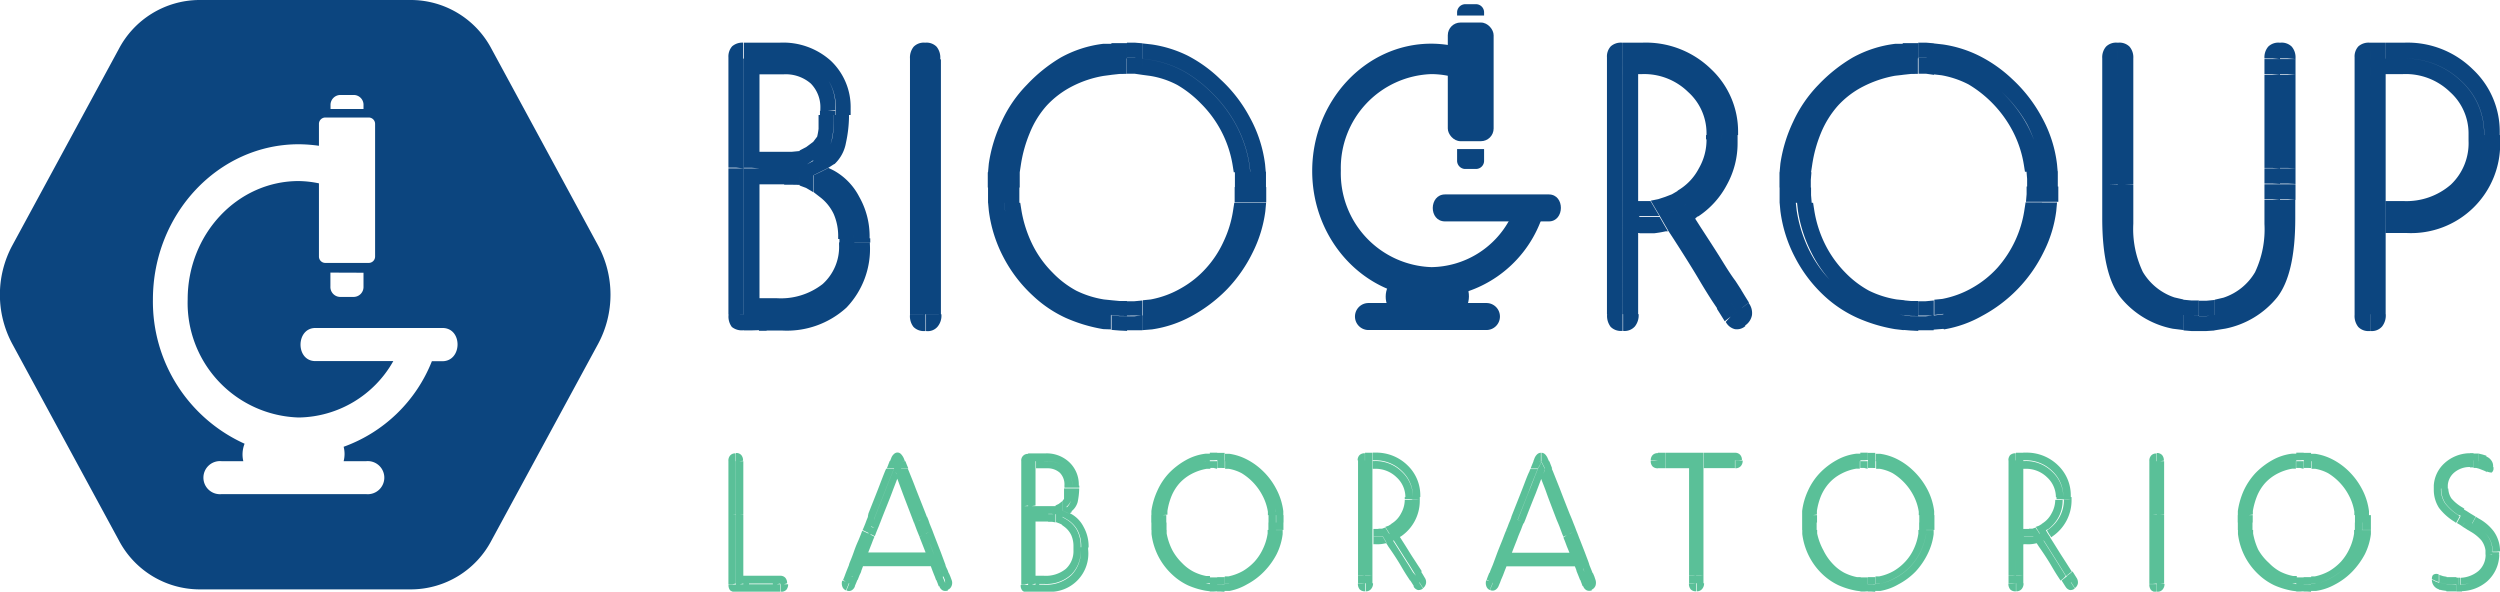
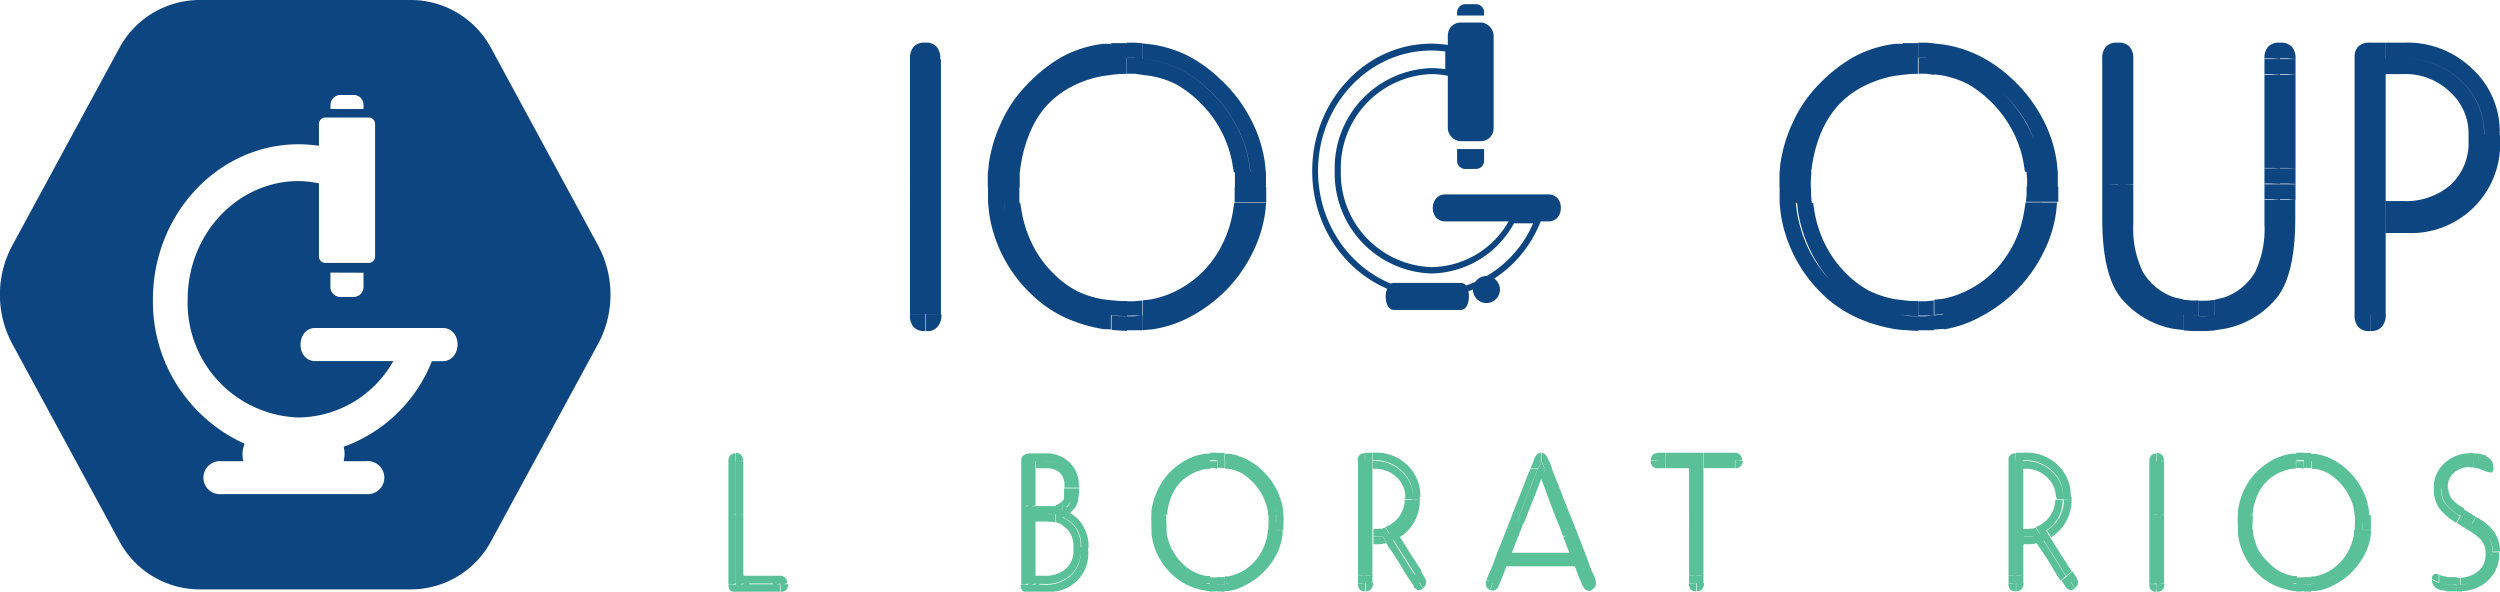
<svg xmlns="http://www.w3.org/2000/svg" id="Layer_1" data-name="Layer 1" viewBox="0 0 196.35 46.47">
  <defs>
    <style>.cls-1{fill:#0c457f;}.cls-2{fill:#5ac098;}</style>
  </defs>
  <title>biogroup-logo</title>
  <path class="cls-1" d="M47.77,20.07,39.4,4.63A7.17,7.17,0,0,0,33.13.78H16.39a7.19,7.19,0,0,0-6.27,3.85L1.75,20.07a8.16,8.16,0,0,0,0,7.71l8.37,15.43a7.18,7.18,0,0,0,6.27,3.86H33.13a7.16,7.16,0,0,0,6.27-3.86l8.37-15.43A8.16,8.16,0,0,0,47.77,20.07ZM27.49,8.24H28.6a.77.77,0,0,1,.74.81v.29H26.75V9.06A.78.78,0,0,1,27.49,8.24Zm8,20.91h-.78a11.73,11.73,0,0,1-6.93,6.72,2.28,2.28,0,0,1,0,1.13h1.78a1.3,1.3,0,1,1,0,2.59H18.18a1.3,1.3,0,1,1,0-2.59h1.72a2.28,2.28,0,0,1,.1-1.37A12.24,12.24,0,0,1,12.8,24.31c0-6.73,5.14-12.2,11.45-12.2a12,12,0,0,1,1.59.12V10.52a.5.5,0,0,1,.49-.51h3.44a.5.5,0,0,1,.48.51v10.4a.5.5,0,0,1-.48.51H26.33a.5.5,0,0,1-.49-.51V15.18h0A8.35,8.35,0,0,0,24.25,15c-4.81,0-8.72,4.16-8.72,9.29a9,9,0,0,0,8.72,9.28,8.66,8.66,0,0,0,7.43-4.43H25.56c-1.57,0-1.54-2.6,0-2.6h10C37.14,26.56,37.1,29.15,35.53,29.15ZM29.34,22.2v1.09a.78.78,0,0,1-.75.81H27.48a.78.78,0,0,1-.74-.82V22.19Z" transform="translate(-0.79 -0.78)" />
-   <path class="cls-1" d="M58.62,5.38H58v-.1a1.21,1.21,0,0,1,.29-.86,1.22,1.22,0,0,1,.87-.29h0V5.38Zm0,1.26H58V5.38h1.21V6.64Zm0,6.06H58V6.64h1.21V12.7Zm0,1.25H58V12.7h1.21V14Zm0,1.26H58V14h1.21v1.26Zm0,9H58v-9h1.21v9Zm0,1.26H58V24.2h1.21v1.26Zm.56,1.25a1.25,1.25,0,0,1-.91-.26,1.35,1.35,0,0,1-.26-.94v-.05h1.21v1.25Zm.65-21.33h-.61V4.13h1.22V5.38Zm0,1.26h-.61V5.38h1.22V6.64Zm0,6.06h-.61V6.64h1.22V12.7Zm0,1.25h-.61V12.7h1.22V14Zm0,1.26h-.61V14h1.22v1.26Zm0,9h-.61v-9h1.22v9Zm0,1.26h-.61V24.2h1.22v1.26Zm0,1.25h-.61V25.46h1.22v1.25ZM67,9.48h-.58V9.34a3.81,3.81,0,0,0-1.1-2.91,4.85,4.85,0,0,0-3.44-1H60.44V4.13h1.61a5.59,5.59,0,0,1,4,1.43,5,5,0,0,1,1.55,3.69v.23Zm-1.18,0h-.6V9.34a2.65,2.65,0,0,0-.75-2,3,3,0,0,0-2.17-.72H60.44V5.38h1.41a4.85,4.85,0,0,1,3.44,1,3.81,3.81,0,0,1,1.1,2.91v.14ZM61,14h-.6V12.7h2V14H61Zm0,1.26h-.6V14h2v1.26H61Zm0,11.5h-.6V25.46h1.37a6.2,6.2,0,0,0,4.55-1.54A5.35,5.35,0,0,0,67.89,20v-.16h1.22v.1a6.66,6.66,0,0,1-1.84,5,6.93,6.93,0,0,1-5.06,1.8H61Zm0-1.25h-.6V24.2h1.37a5.33,5.33,0,0,0,3.63-1.11A3.92,3.92,0,0,0,66.69,20v-.18h1.2V20a5.35,5.35,0,0,1-1.53,3.93,6.2,6.2,0,0,1-4.55,1.54H61Zm2-11.51h-.6V12.7l.6,0,.61-.06V14Zm0,1.29-.62,0V14h1.21V15.3Zm1.17-1.6-.58.31V12.6l.52-.27.55-.41v1.45Zm0,.61-.58-.3.58-.31.49-.27.55.25.62.3-.62.31-.55.27Zm-.07,1.24-.51-.19V14l.58.3.49.25v1.32Zm2.15-1.84-.42.27-.59-.28-.58-.27.77-.48a2.34,2.34,0,0,0,.72-1.28,7,7,0,0,0,.14-1.44V9.81h1.18V10a10.18,10.18,0,0,1-.24,2A3,3,0,0,1,66.35,13.65Zm-.82-.76-.77.48V11.92l.31-.41a5.42,5.42,0,0,0,.11-.61c0-.06,0-.26,0-.6V9.81h1.2v.38a6.84,6.84,0,0,1-.14,1.42A2.34,2.34,0,0,1,65.53,12.89Zm3,6.61h-.61v-.18a5.29,5.29,0,0,0-.61-2.6,4.6,4.6,0,0,0-1.79-1.79l-.73-.43.58-.28.59-.3.41.2a4.94,4.94,0,0,1,2,2.06,6.28,6.28,0,0,1,.82,3.15v.17Zm-1.2,0h-.61v-.13a4.36,4.36,0,0,0-.35-1.83,3.61,3.61,0,0,0-1.09-1.34l-.49-.38V14.5l.73.43a4.6,4.6,0,0,1,1.79,1.79,5.3,5.3,0,0,1,.61,2.61v.17ZM65.79,9.64h-.6V9.48h1.2v.16Zm0,.17h-.6V9.64h1.2v.17ZM67,9.64h-.58V9.48h1.18v.16Zm0,.17h-.58V9.64h1.18v.17Zm.33,9.85h-.61V19.5h1.2v.16Zm0,.17h-.61v-.17h1.2v.17Zm1.2-.17h-.61V19.5h1.22v.16Zm0,.17h-.61v-.17h1.22v.17Z" transform="translate(-0.79 -0.78)" />
  <path class="cls-1" d="M72.87,5.44h-.61V5.38a1.35,1.35,0,0,1,.29-.93,1.11,1.11,0,0,1,.87-.32h.06V5.44Zm0,1.25h-.61V5.44h1.22V6.69Zm0,7.51h-.61V6.69h1.22V14.2Zm0,1.25h-.61V14.2h1.22v1.25Zm0,1.25h-.61V15.45h1.22V16.7Zm0,7.51h-.61V16.7h1.22v7.51Zm0,1.25h-.61V24.21h1.22v1.25Zm.55,1.32a1.13,1.13,0,0,1-.88-.32,1.35,1.35,0,0,1-.28-.95v-.05h1.22v1.32Zm.66-21.34h-.6V4.13h0a1.11,1.11,0,0,1,.87.32,1.35,1.35,0,0,1,.29.93v.06Zm0,1.25h-.6V5.44h1.21V6.69Zm0,7.51h-.6V6.69h1.21V14.2Zm0,1.25h-.6V14.2h1.21v1.25Zm0,1.25h-.6V15.45h1.21V16.7Zm0,7.51h-.6V16.7h1.21v7.51Zm0,1.25h-.6V24.21h1.21v1.25Zm-.56,1.32h0V25.46h1.21v.05a1.34,1.34,0,0,1-.29.91A1,1,0,0,1,73.52,26.78Z" transform="translate(-0.79 -0.78)" />
  <path class="cls-1" d="M79,15.51h-.63l0-.6,0-.6h1.2l0,.6v.6Zm0,1.2h-.61l0-.6,0-.6h1.22v.6l0,.6Zm0-2.4h-.61l.06-.67a11.48,11.48,0,0,1,1-3.29,10.12,10.12,0,0,1,2-2.92A12.12,12.12,0,0,1,84.1,5.3a9.12,9.12,0,0,1,3.34-1.08l.64,0V5.41l-.62.06a8.14,8.14,0,0,0-2.87.93,9.3,9.3,0,0,0-2.34,1.81,8.86,8.86,0,0,0-1.68,2.53,11.85,11.85,0,0,0-.88,2.93l-.07.64Zm8.44,12.32a12.19,12.19,0,0,1-2.94-.88A9.58,9.58,0,0,1,81.91,24a11,11,0,0,1-2.3-3,10.75,10.75,0,0,1-1.16-3.69l-.06-.66h1.26l.07.62a11.13,11.13,0,0,0,1,3.17,9.94,9.94,0,0,0,1.95,2.63,7.55,7.55,0,0,0,2.08,1.45,11.25,11.25,0,0,0,2.59.85l.7.11v1.17ZM80.23,15.51h-.67v-.6l0-.6h1.32l0,.6,0,.6Zm0,1.2h-.67l0-.6v-.6h1.29l0,.6,0,.6Zm0-2.4h-.64l.07-.64a11.85,11.85,0,0,1,.88-2.93,8.86,8.86,0,0,1,1.68-2.53A9.3,9.3,0,0,1,84.59,6.4a8.14,8.14,0,0,1,2.87-.93l.62-.06V6.66l-.61.08A8.49,8.49,0,0,0,85,7.56a7.22,7.22,0,0,0-2,1.51,7.34,7.34,0,0,0-1.33,2.15,10.59,10.59,0,0,0-.7,2.5l-.09.59Zm7.12,11.12a11.25,11.25,0,0,1-2.59-.85,7.55,7.55,0,0,1-2.08-1.45,9.94,9.94,0,0,1-1.95-2.63,11.13,11.13,0,0,1-1-3.17l-.07-.62h1.26l.09.57a9.73,9.73,0,0,0,.84,2.65,8.31,8.31,0,0,0,1.6,2.25,7.58,7.58,0,0,0,1.87,1.43,7.66,7.66,0,0,0,2.18.69l.59.06v1.18ZM88.7,5.34l-.62.07V4.17l.61,0h.61v1.2Zm0,1.25-.64.07V5.41l.62-.07h.6V6.58Zm0,19-.62-.08V24.36l.64.06.58,0v1.18Zm0,1.15-.61-.05V25.53l.62.08h.6v1.16Zm1.2-21.42H89.3V4.13h.61l.61.05v1.2Zm0,1.25H89.3V5.33h.59l.63,0V6.66Zm0,19H89.3V24.44l.58,0,.64-.06v1.18Zm0,1.15-.61,0V25.62h.59l.63-.07v1.17ZM99.6,14.31H99l-.08-.62a9.71,9.71,0,0,0-1.07-3.15,10.57,10.57,0,0,0-2-2.59,10.35,10.35,0,0,0-2-1.53,8.2,8.2,0,0,0-2.63-.93l-.69-.1V4.19l.71.08a9.46,9.46,0,0,1,2.85.89A10.78,10.78,0,0,1,96.63,7a11.21,11.21,0,0,1,2.32,3,10.27,10.27,0,0,1,1.2,3.69l.06.68Zm-1.26,0h-.65l-.09-.57A8.85,8.85,0,0,0,95.1,8.9a8.63,8.63,0,0,0-1.85-1.45,6.92,6.92,0,0,0-2.13-.71l-.6-.08V5.39l.69.1a8.2,8.2,0,0,1,2.63.93,10.35,10.35,0,0,1,2,1.53,10.57,10.57,0,0,1,2,2.59,9.71,9.71,0,0,1,1.07,3.15l.08.62ZM91.27,26.65l-.75.06V25.56l.71-.09a8.9,8.9,0,0,0,2.65-1A9.55,9.55,0,0,0,98,20.23a10.2,10.2,0,0,0,.92-2.9l.08-.62h1.23l-.06.66a10.17,10.17,0,0,1-1,3.25,11.39,11.39,0,0,1-2,2.87,11.76,11.76,0,0,1-2.82,2.13A9.17,9.17,0,0,1,91.27,26.65Zm0-1.18-.71.09v-1.2l.6-.06a7.47,7.47,0,0,0,2.42-.9,7.7,7.7,0,0,0,1.93-1.55,8.13,8.13,0,0,0,1.38-2.1,8.77,8.77,0,0,0,.75-2.46l.09-.58H99l-.08.62a10.2,10.2,0,0,1-.92,2.9,9.55,9.55,0,0,1-4.1,4.27A8.9,8.9,0,0,1,91.23,25.47Zm7.14-10h-.63v-.6l0-.6H99l0,.6v.6Zm0,1.2h-.65l0-.6v-.6H99v.6l0,.6Zm1.26,0H99l0-.6v-.6h1.24v.6l0,.6Zm0-1.2H99v-.6l0-.6h1.22l0,.6v.6Z" transform="translate(-0.79 -0.78)" />
-   <path class="cls-1" d="M127.62,5.38H127v-.1a1.17,1.17,0,0,1,.3-.86,1.19,1.19,0,0,1,.86-.29h.06V5.38Zm0,1.26H127V5.38h1.22V6.64Zm0,9.93H127V6.64h1.22v9.93Zm0,1.25H127V16.57h1.22v1.25Zm0,1.26H127V17.82h1.22v1.26Zm0,5.11H127V19.08h1.22v5.11Zm0,1.26H127V24.19h1.22v1.26Zm.55,1.32a1.13,1.13,0,0,1-.88-.32,1.42,1.42,0,0,1-.28-.95v-.05h1.22v1.32Zm.67-21.39h-.61V4.13h1.22V5.38Zm0,1.26h-.61V5.38h1.22V6.64Zm0,9.93h-.61V6.64h1.22v9.93Zm0,1.25h-.61V16.57h1.22v1.25Zm0,1.26h-.61V17.82h1.22v1.26Zm0,5.11h-.61V19.08h1.22v5.11Zm0,1.26h-.61V24.19h1.22v1.26Zm-.57,1.32h0V25.45h1.22v.05a1.4,1.4,0,0,1-.29.91A1.08,1.08,0,0,1,128.27,26.77Zm8.4-15.38h-.62v-.13a5.56,5.56,0,0,0-1.82-4.13,6.2,6.2,0,0,0-4.46-1.75h-.32V4.13h.35a7.34,7.34,0,0,1,5.38,2.08,6.73,6.73,0,0,1,2.12,4.93v.25Zm-1.23,0h-.62v-.12A4.35,4.35,0,0,0,133.37,8a4.93,4.93,0,0,0-3.6-1.4h-.32V5.38h.32a6.2,6.2,0,0,1,4.46,1.75,5.56,5.56,0,0,1,1.82,4.13v.13Zm-5.89,6.43h-.1V16.57H130l.24,0h.18l.36.61.34.57-.25,0-.57,0h-.77Zm0,1.26h-.1V17.82h.87l.57,0,.25,0,.32.56.33.57-.19,0a8.5,8.5,0,0,1-.88.15c-.31,0-.61,0-.92,0h-.25Zm2.17-1.52-.58.16-.34-.57-.36-.61.59-.12.55-.18a4.46,4.46,0,0,0,.27.46l.4.64Zm.65,1.12-.58.17-.33-.57-.32-.56.58-.16.53-.22.31.55.37.58Zm.39-1.57-.51.23-.4-.64a4.46,4.46,0,0,1-.27-.46l.52-.2.48-.28.34.54.33.52Zm3.4,7.53-.49.38-.41-.61c-.24-.37-.6-.94-1.06-1.72s-1.13-1.85-2-3.2l-.42-.64.58-.17.56-.21.41.62,1.8,2.82c.45.7.82,1.29,1.12,1.77l.36.59Zm-2.69-6.42-.54.25-.37-.58-.31-.55.51-.23.49-.29.34.56.37.56Zm0-1.57-.26.17-.33-.52-.34-.54.25-.16A4.29,4.29,0,0,0,134.22,14a4.46,4.46,0,0,0,.6-2.19v-.11h1.23v.13a5.5,5.5,0,0,1-.7,2.71A6.1,6.1,0,0,1,133.51,16.65Zm3.6,7.25-.49.37-.36-.59c-.3-.48-.67-1.07-1.12-1.77l-1.8-2.82-.41-.62.54-.25.49-.28.44.69c.73,1.12,1.3,2,1.73,2.7s.75,1.18,1,1.51l.46.71Zm-2.93-6.13-.22.17-.37-.56-.34-.56.26-.17a6.1,6.1,0,0,0,1.84-2.09,5.5,5.5,0,0,0,.7-2.71v-.13h1.25V12a6.74,6.74,0,0,1-.85,3.31A6.73,6.73,0,0,1,134.18,17.77Zm1.26-6.22h-.62v-.16h1.23v.16Zm0,.17h-.62v-.17h1.23v.17Zm.7,12.92.48-.37.31.5.31.51-.48.36-.47.37-.31-.5-.31-.49Zm.53-13.09h-.62v-.16h1.25v.16Zm0,.17h-.62v-.17h1.25v.17Zm.09,13.92.48-.36.31.5.36.56,0,.05a1,1,0,0,1-.83.24,1.12,1.12,0,0,1-.71-.57l0,0Zm.33-1.73.48-.38.31.51.31.5-.48.36-.47.38-.31-.51-.31-.5Zm.62,1,.48-.36,0,.05a1.31,1.31,0,0,1,.24.93,1.24,1.24,0,0,1-.49.78l-.06,0-.36-.56-.31-.5Z" transform="translate(-0.79 -0.78)" />
  <path class="cls-1" d="M141.17,15.51h-.62v-.6l0-.6h1.21l0,.6v.6Zm0,1.2h-.61l0-.6v-.6h1.22v.6l0,.6Zm0-2.4h-.61l.06-.67a11.48,11.48,0,0,1,1-3.29,10.35,10.35,0,0,1,2-2.92A12.29,12.29,0,0,1,146.3,5.3a9.17,9.17,0,0,1,3.35-1.08l.64,0V5.41l-.63.06a8.09,8.09,0,0,0-2.86.93,9.73,9.73,0,0,0-2.35,1.8,8.82,8.82,0,0,0-1.67,2.54,11.85,11.85,0,0,0-.88,2.93l-.07.64Zm8.45,12.32a12.19,12.19,0,0,1-2.94-.88,9.63,9.63,0,0,1-2.6-1.72,11,11,0,0,1-2.29-3,10.77,10.77,0,0,1-1.17-3.69l-.06-.66h1.27l.07.62a10.83,10.83,0,0,0,1,3.17,9.69,9.69,0,0,0,1.94,2.63A7.86,7.86,0,0,0,147,24.58a11.33,11.33,0,0,0,2.6.85l.7.11v1.17Zm-7.22-11.12h-.66v-.6l0-.6h1.32l-.05.6v.6Zm0,1.2h-.66l0-.6v-.6h1.29v.6l.05.6Zm0-2.4h-.63l.07-.64a11.85,11.85,0,0,1,.88-2.93,8.82,8.82,0,0,1,1.67-2.54,9.73,9.73,0,0,1,2.35-1.8,8.09,8.09,0,0,1,2.86-.93l.63-.06V6.66l-.61.07a9,9,0,0,0-2.47.83,7,7,0,0,0-2,1.51,7.58,7.58,0,0,0-1.34,2.15,10.56,10.56,0,0,0-.69,2.5l-.09.59Zm7.13,11.12a11.33,11.33,0,0,1-2.6-.85,7.86,7.86,0,0,1-2.08-1.45A9.69,9.69,0,0,1,143,20.5a10.83,10.83,0,0,1-1-3.17l-.07-.62h1.26l.09.57a9.22,9.22,0,0,0,.83,2.64,8.65,8.65,0,0,0,1.6,2.26,7.77,7.77,0,0,0,1.87,1.43,7.66,7.66,0,0,0,2.18.69l.6.06v1.18Zm1.32-20.09-.62.07V4.17l.61,0h.6v1.2Zm0,1.25-.64.07V5.41l.62-.07h.59V6.58Zm0,19-.62-.08V24.36l.64.06.57,0v1.18Zm0,1.15-.61-.05V25.53l.62.08h.59v1.16Zm1.2-21.42h-.6V4.13h.61l.61.05v1.2Zm0,1.25h-.58V5.33h.6l.62,0V6.66Zm0,19h-.6V24.44l.58,0,.64-.06v1.18Zm0,1.15-.61,0V25.62h.6l.62-.07v1.17Zm9.7-12.45h-.66l-.07-.62A10.2,10.2,0,0,0,160,10.54,10.38,10.38,0,0,0,158,8a10.67,10.67,0,0,0-2-1.53,8.29,8.29,0,0,0-2.63-.93l-.7-.1V4.19l.71.08a9.46,9.46,0,0,1,2.85.89A10.83,10.83,0,0,1,158.84,7a11.42,11.42,0,0,1,2.32,3,10.06,10.06,0,0,1,1.19,3.69l.06.68Zm-1.27,0h-.65l-.09-.57a8.69,8.69,0,0,0-.87-2.62,9.28,9.28,0,0,0-3.47-3.67,7.39,7.39,0,0,0-2.13-.72l-.61-.07V5.39l.7.1a8.29,8.29,0,0,1,2.63.93A10.67,10.67,0,0,1,158,8a10.38,10.38,0,0,1,2,2.59,10.2,10.2,0,0,1,1.07,3.15l.07.62Zm-7.06,12.34-.76.06V25.56l.71-.09a8.81,8.81,0,0,0,2.65-1,9.62,9.62,0,0,0,2.39-1.8,9.84,9.84,0,0,0,1.72-2.47,10.53,10.53,0,0,0,.92-2.9l.07-.62h1.23l-.06.66a9.92,9.92,0,0,1-1,3.25,11.29,11.29,0,0,1-4.83,5A9.12,9.12,0,0,1,153.48,26.65Zm0-1.18-.71.09v-1.2l.61-.06a7.56,7.56,0,0,0,2.42-.9,7.88,7.88,0,0,0,1.93-1.55,8.82,8.82,0,0,0,2.12-4.56l.09-.58h1.29l-.07.62a10.53,10.53,0,0,1-.92,2.9,9.84,9.84,0,0,1-1.72,2.47,9.62,9.62,0,0,1-2.39,1.8A8.81,8.81,0,0,1,153.43,25.47Zm7.14-10H160v-.6l-.05-.6h1.31v1.2Zm0,1.2h-.65l.05-.6v-.6h1.26v.6l0,.6Zm1.27,0h-.63l0-.6v-.6h1.25l0,.6,0,.6Zm0-1.2h-.63v-1.2h1.21l0,.6,0,.6Z" transform="translate(-0.79 -0.78)" />
  <path class="cls-1" d="M166.51,5.42h-.61V5.36a1.29,1.29,0,0,1,.3-.92,1.12,1.12,0,0,1,.86-.31h.06V5.42Zm0,1.23h-.61V5.42h1.22V6.65Zm0,7.37h-.61V6.65h1.22V14Zm0,1.23h-.61V14h1.22v1.23Zm0,1.23h-.61V15.25h1.22v1.23Zm4.94,10.12a7,7,0,0,1-4.12-2.47q-1.43-1.83-1.43-6.2V16.48h1.22v1.66A9,9,0,0,0,168.19,23a5.9,5.9,0,0,0,3.29,2.36l.79.13v1.21ZM167.73,5.42h-.61V4.13h.06a1.12,1.12,0,0,1,.86.31,1.29,1.29,0,0,1,.3.92v.06Zm0,1.23h-.61V5.42h1.22V6.65Zm0,7.37h-.61V6.65h1.22V14Zm0,1.23h-.61V14h1.22v1.23Zm0,1.23h-.61V15.25h1.22v1.23Zm3.75,8.91A5.9,5.9,0,0,1,168.19,23a9,9,0,0,1-1.07-4.89V16.48h1.22v1.87a7.85,7.85,0,0,0,.75,3.79,4.58,4.58,0,0,0,2.48,2l.7.16v1.2Zm1.41.21-.62-.08v-1.2l.64.06.58,0v1.21Zm0,1.18-.61-.05V25.52l.62.08h.6v1.18Zm1.2-1.18h-.59V24.4l.58,0,.64-.06v1.21Zm0,1.18h-.61V25.61h.59l.63-.07v1.2Zm1.42-.18-.81.13v-1.2l.78-.16A5.72,5.72,0,0,0,178.78,23a9.09,9.09,0,0,0,1.06-4.85V16.48h1.22v1.45q0,4.37-1.42,6.2A7,7,0,0,1,175.52,26.6Zm0-1.23-.78.16V24.32l.69-.16a4.51,4.51,0,0,0,2.48-2,7.86,7.86,0,0,0,.74-3.79V16.48h1.22v1.66A9.09,9.09,0,0,1,178.78,23,5.72,5.72,0,0,1,175.49,25.37Zm3.74-20h-.61V5.36a1.29,1.29,0,0,1,.3-.92,1.13,1.13,0,0,1,.86-.31h.06V5.42Zm0,1.23h-.61V5.42h1.22V6.65Zm0,7.37h-.61V6.65h1.22V14Zm0,1.23h-.61V14h1.22v1.23Zm0,1.23h-.61V15.25h1.22v1.23Zm1.22-11.06h-.61V4.13h.06a1.12,1.12,0,0,1,.86.31,1.29,1.29,0,0,1,.3.92v.06Zm0,1.23h-.61V5.42h1.22V6.65Zm0,7.37h-.61V6.65h1.22V14Zm0,1.23h-.61V14h1.22v1.23Zm0,1.23h-.61V15.25h1.22v1.23Z" transform="translate(-0.79 -0.78)" />
  <path class="cls-1" d="M186.33,5.38h-.61v-.1a1.17,1.17,0,0,1,.3-.86,1.21,1.21,0,0,1,.86-.29h.06V5.38Zm0,1.26h-.61V5.38h1.22V6.64Zm0,9.93h-.61V6.64h1.22v9.93Zm0,1.26h-.61V16.57h1.22v1.26Zm0,1.25h-.61V17.83h1.22v1.25Zm0,5.12h-.61V19.08h1.22V24.2Zm0,1.26h-.61V24.2h1.22v1.26Zm.55,1.32a1.1,1.1,0,0,1-.87-.32,1.37,1.37,0,0,1-.29-.95v-.05h1.22v1.32Zm.67-21.4h-.61V4.13h1.22V5.38Zm0,1.26h-.61V5.38h1.22V6.64Zm0,9.93h-.61V6.64h1.22v9.93Zm0,1.26h-.61V16.57h1.22v1.26Zm0,1.25h-.61V17.83h1.22v1.25Zm0,5.12h-.61V19.08h1.22V24.2Zm0,1.26h-.61V24.2h1.22v1.26ZM187,26.78h-.05V25.46h1.22v.05a1.4,1.4,0,0,1-.29.91A1.06,1.06,0,0,1,187,26.78Zm9.53-15.39h-.63v-.13a5.56,5.56,0,0,0-1.82-4.13,6.34,6.34,0,0,0-4.55-1.75h-1.36V4.13h1.48A7.3,7.3,0,0,1,195,6.22a6.69,6.69,0,0,1,2.12,4.92v.25Zm-1.24,0h-.62v-.11A4.37,4.37,0,0,0,193.21,8a5,5,0,0,0-3.69-1.4h-1.36V5.38h1.36a6.34,6.34,0,0,1,4.55,1.75,5.56,5.56,0,0,1,1.82,4.13v.13ZM189,19.08h-.83V17.83h1.47a6.43,6.43,0,0,0,4.54-1.59,5.62,5.62,0,0,0,1.72-4.37v-.15h1.25v.12a7,7,0,0,1-7.35,7.24H189Zm-.07-1.25h-.76V16.57h1.36a5.32,5.32,0,0,0,3.75-1.29,4.48,4.48,0,0,0,1.39-3.44v-.12h1.23v.15a5.62,5.62,0,0,1-1.72,4.37,6.43,6.43,0,0,1-4.54,1.59h-.71Zm6.36-6.27h-.62v-.17h1.23v.17Zm0,.16h-.62v-.16h1.23v.16Zm1.24-.16h-.63v-.17h1.25v.17Zm0,.16h-.63v-.16h1.25v.16Z" transform="translate(-0.79 -0.78)" />
-   <path class="cls-1" d="M119.57,18.1A7.29,7.29,0,0,1,113.2,22a7.61,7.61,0,0,1-7.35-7.83,7.61,7.61,0,0,1,7.35-7.82,7.2,7.2,0,0,1,1.32.13l0-1.91a8.54,8.54,0,0,0-1.34-.1c-5,0-9.12,4.35-9.12,9.7s4.09,9.71,9.12,9.71a9.12,9.12,0,0,0,8.36-5.85h-.16Z" transform="translate(-0.79 -0.78)" />
  <path class="cls-1" d="M113.2,24.16c-5.16,0-9.35-4.46-9.35-9.95s4.19-10,9.35-10a8.94,8.94,0,0,1,1.37.11l.2,0,0,2.41-.27,0a7,7,0,0,0-1.28-.13,7.37,7.37,0,0,0-7.12,7.58,7.37,7.37,0,0,0,7.12,7.58A7.08,7.08,0,0,0,119.37,18l.07-.12,2.47,0-.14.34A9.35,9.35,0,0,1,113.2,24.16Zm0-19.41c-4.9,0-8.89,4.24-8.89,9.46s4,9.47,8.89,9.47a8.85,8.85,0,0,0,8-5.36l-1.5,0a7.54,7.54,0,0,1-6.5,3.94,7.85,7.85,0,0,1-7.58-8.07,7.84,7.84,0,0,1,7.58-8.06,8.26,8.26,0,0,1,1.1.08V4.82A8.27,8.27,0,0,0,113.2,4.75Z" transform="translate(-0.79 -0.78)" />
  <path class="cls-1" d="M122.43,16.05h-8.14c-1.28,0-1.31,2.12,0,2.12h8.14C123.69,18.17,123.71,16.05,122.43,16.05Z" transform="translate(-0.79 -0.78)" />
  <path class="cls-1" d="M117.35,1.77a.64.64,0,0,0-.6-.66h-.91a.65.65,0,0,0-.61.67V2h2.12Z" transform="translate(-0.79 -0.78)" />
  <path class="cls-1" d="M115.23,13.38a.65.65,0,0,0,.6.67h.91a.64.64,0,0,0,.61-.67v-.89h-2.12Z" transform="translate(-0.79 -0.78)" />
  <rect class="cls-1" x="113.71" y="1.77" width="3.6" height="9.32" rx="1" />
  <path class="cls-1" d="M115.55,23h-5.29c-.83,0-.87,2.13,0,2.12h5.28C116.35,25.14,116.38,23,115.55,23Z" transform="translate(-0.79 -0.78)" />
-   <path class="cls-1" d="M117.53,24.58h-9.26a1.06,1.06,0,1,0,0,2.12h9.27A1.06,1.06,0,1,0,117.53,24.58Z" transform="translate(-0.79 -0.78)" />
+   <path class="cls-1" d="M117.53,24.58h-9.26h9.27A1.06,1.06,0,1,0,117.53,24.58Z" transform="translate(-0.79 -0.78)" />
  <path class="cls-2" d="M58.3,37H58v0a.61.61,0,0,1,.14-.45.51.51,0,0,1,.42-.16h0V37Zm.27,10.27a.61.61,0,0,1-.44-.13.64.64,0,0,1-.12-.45v0h.58v.6Zm-.27-9.67H58V37h.58v.6Zm0,3.63H58V37.58h.58v3.63Zm0,.6H58v-.6h.58v.6Zm0,.61H58v-.61h.58v.61Zm0,3.62H58V42.42h.58V46Zm0,.61H58V46h.58v.61ZM58.88,37h-.29v-.64h0a.51.51,0,0,1,.42.16.65.65,0,0,1,.14.45v0Zm0,.6h-.29V37h.58v.6Zm0,3.63h-.29V37.58h.58v3.63Zm0,.6h-.29v-.6h.58v.6Zm0,.61h-.29v-.61h.58v.61Zm0,3.62h-.29V42.42h.58V46Zm0,.61h-.29V46h.58v.61Zm0,.6h-.29v-.6h.58v.6Zm.74-.6h-.45V46h2.32v.61H59.62Zm0,.6h-.45v-.6h2.32v.6H59.62Zm2.16-.6h-.29V46h.58v.61Zm0,.6h-.29v-.6h.58v.6Zm.58-.6h-.29V46h0a.51.51,0,0,1,.4.16.62.62,0,0,1,.14.43v0Zm-.25.6h0v-.6h.58v0a.65.65,0,0,1-.14.43A.52.52,0,0,1,62.11,47.25Z" transform="translate(-0.79 -0.78)" />
-   <path class="cls-2" d="M67.22,46.46l.24.12-.1.26-.13.31,0,0a.51.51,0,0,1-.29-.32.72.72,0,0,1,0-.45s0,0,0,0Zm.21-.54.24.12-.1.27-.11.27-.24-.12L67,46.34l.11-.27.1-.27Zm1.32-3.35.25.12-.11.27-.17.43c0,.11-.18.44-.4,1l-.37,1-.17.42-.11.28-.24-.12-.24-.12.11-.28.17-.42c0-.1.17-.42.37-1s.36-.9.4-1l.17-.42.1-.27ZM67.69,46.7l.25.11v0a.59.59,0,0,1-.27.34.44.44,0,0,1-.4,0h0l.13-.31.1-.26Zm.22-.54.24.12-.11.27-.11.26-.24-.11-.23-.12.11-.27.1-.27Zm1.32-3.35.24.12-.11.26c-.07.18-.12.33-.17.44l-.39,1-.37,1c0,.09-.1.23-.17.42l-.11.28-.24-.12L67.67,46l.11-.28.17-.43.37-.95c.23-.56.36-.9.4-1l.17-.42.11-.27ZM69,42l.23.12-.1.27-.1.26-.25-.12-.24-.12.11-.26.11-.27Zm.27,3.25h-.72l.11-.27.1-.27h5l.1.27.11.27H69.24Zm-.06-3.79.23.12-.1.27-.11.27L69,42l-.24-.12.1-.27.11-.27Zm.06,3.25h-.51l.11-.27.11-.27h4.58l.11.27.11.27H69.24Zm-.08-3.26-.24-.11L69,41.1c.42-1.06.72-1.81.89-2.26s.31-.8.41-1.05l.09-.2H71l-.17.43c-.15.37-.32.78-.5,1.25l-.83,2.12-.08.23Zm.28.79.24.11-.11.27-.1.27-.24-.12L69,42.69l.1-.26.1-.27Zm.21-.54.24.12-.1.27-.11.26-.24-.11-.24-.12.11-.27.1-.27Zm0,0-.24-.12.08-.23.83-2.12c.18-.47.35-.88.5-1.25l.17-.43.14.38.14.35-.08.21c-.08.22-.21.54-.38,1s-.44,1.11-.82,2.08l-.11.29Zm1.06-4.15h-.29l.11-.29.11-.28h.63l-.14.29-.14.28ZM71,37h-.31l.09-.22a.77.77,0,0,1,.22-.34.42.42,0,0,1,.29-.12h0V37Zm.18.95L71,37.59l.14-.28.14-.29.16.3.13.27-.15.37-.14.36ZM71.6,37h-.33v-.68h0a.39.39,0,0,1,.28.12,1.18,1.18,0,0,1,.23.35l.08.21Zm.24.57h-.28l-.13-.27-.16-.3h.63l.11.28.12.29Zm1,4.16-.26.13-.09-.24c-.38-1-.65-1.69-.81-2.12s-.28-.76-.37-1l-.08-.21.14-.36.15-.37.22.56c.16.42.33.85.5,1.31s.42,1.11.76,1.94l.09.23Zm.51-.24-.26.12L73,41.4c-.34-.83-.59-1.48-.76-1.94s-.34-.89-.5-1.31l-.22-.56h.57l.08.19c.19.47.38.93.55,1.39l.79,2,.08.22Zm-.51.24.25-.12.11.27.1.26-.25.13-.26.13-.1-.27-.1-.27Zm.21.54.25-.13.11.27.1.27-.25.13-.25.13-.11-.27-.11-.27Zm.21.54.25-.13.1.27.17.44c.05.11.17.45.39,1s.34.85.38,1,.09.24.16.43l.1.27-.25.12-.25.13-.1-.28c-.08-.18-.13-.33-.17-.42l-.37-1-.39-1-.17-.43-.1-.26Zm.08-1.32.26-.13.11.27.09.27-.24.13-.26.11-.1-.26-.11-.27Zm.22.54.24-.13.11.27.11.27-.26.12-.25.12-.1-.27-.11-.27Zm.2.53.26-.12.1.27.17.44.39,1,.37,1c0,.09.09.24.17.42l.1.28-.25.12-.26.12-.1-.27c-.07-.19-.13-.33-.17-.43l-.37-1c-.22-.57-.34-.9-.39-1s-.1-.24-.17-.43l-.1-.27Zm.8,3.6.25-.12.11.27.11.27-.26.12-.25.13-.1-.27-.11-.27Zm.21.54.26-.12.1.26.12.31,0,0a.52.52,0,0,1-.42,0,.56.56,0,0,1-.27-.35l0,0Zm.3-.78.25-.12.11.26.1.27-.25.12-.25.13L75,46.33l-.11-.27Zm.21.53.25-.12,0,0a.62.62,0,0,1,0,.46.54.54,0,0,1-.31.32h0l-.12-.31-.1-.26Z" transform="translate(-0.79 -0.78)" />
  <path class="cls-2" d="M81.25,37H81v0a.51.51,0,0,1,.56-.57h0V37Zm.27,10.3a.57.57,0,0,1-.43-.13.59.59,0,0,1-.13-.45v0h.58v.6Zm-.27-9.7H81V37h.58v.6Zm0,2.93H81V37.55h.58v2.93Zm0,.61H81v-.61h.58v.61Zm0,.6H81v-.6h.58v.6Zm0,4.35H81V41.69h.58V46Zm0,.61H81V46h.58v.61Zm.58-9.7h-.29v-.61h.58V37Zm0,.6h-.29V37h.58v.6Zm0,2.93h-.29V37.55h.58v2.93Zm0,.61h-.29v-.61h.58v.61Zm0,.6h-.29v-.6h.58v.6Zm0,4.35h-.29V41.69h.58V46Zm0,.61h-.29V46h.58v.61Zm0,.6h-.29v-.6h.58v.6Zm3.4-8.32H85v-.07a1.88,1.88,0,0,0-.53-1.41A2.3,2.3,0,0,0,82.8,37h-.68v-.61h.77a2.58,2.58,0,0,1,1.89.7,2.4,2.4,0,0,1,.74,1.77v.12Zm-.56,0h-.28v-.07a1.3,1.3,0,0,0-.36-1,1.44,1.44,0,0,0-1-.35h-.87V37h.68a2.3,2.3,0,0,1,1.63.5A1.88,1.88,0,0,1,85,38.86v.07Zm-2.26,2.16h-.29v-.61h1v.61h-.68Zm0,.6h-.29v-.6h1v.6h-.68Zm0,5.56h-.29v-.6h.65a2.9,2.9,0,0,0,2.17-.75A2.59,2.59,0,0,0,85.67,44v-.08h.58v0A3,3,0,0,1,83,47.25h-.56Zm0-.6h-.29V46h.65a2.49,2.49,0,0,0,1.73-.54A1.89,1.89,0,0,0,85.1,44v-.08h.57V44a2.59,2.59,0,0,1-.73,1.89,2.9,2.9,0,0,1-2.17.75h-.36Zm1-5.56h-.29v-.61l.29,0,.29,0v.66Zm0,.62-.3,0v-.6h.58v.65Zm.56-.77-.28.15v-.66l.25-.12.26-.2v.7Zm0,.29-.28-.14.28-.15.23-.13.26.12.3.14-.3.15-.26.13Zm0,.6-.24-.09v-.65l.28.14.23.12V42Zm1-.89-.2.13-.28-.13-.28-.13.37-.23a1.16,1.16,0,0,0,.34-.62,3.33,3.33,0,0,0,.07-.7v-.17h.56v.07a5.71,5.71,0,0,1-.12,1A1.4,1.4,0,0,1,84.94,40.94Zm-.39-.36-.37.23v-.7l.15-.2c0-.17,0-.27,0-.29s0-.13,0-.3v-.23H85v.18a3.23,3.23,0,0,1-.07.69A1.16,1.16,0,0,1,84.55,40.58ZM86,43.77h-.29v-.09a2.66,2.66,0,0,0-.29-1.26,2.26,2.26,0,0,0-.85-.86l-.35-.21.28-.14.28-.14.19.1a2.42,2.42,0,0,1,.93,1,3.11,3.11,0,0,1,.39,1.53v.08Zm-.57,0H85.1V43.7a2.12,2.12,0,0,0-.17-.88,1.76,1.76,0,0,0-.52-.65L84.18,42v-.64l.35.21a2.26,2.26,0,0,1,.85.86,2.68,2.68,0,0,1,.29,1.27v.08ZM84.67,39h-.28v-.08H85V39Zm0,.08h-.28V39H85v.08Zm.56-.08H85v-.08h.56V39Zm0,.08H85V39h.56v.08Zm.16,4.76H85.1v-.08h.57v.08Zm0,.08H85.1v-.08h.57v.08Zm.57-.08h-.29v-.08h.58v.08Zm0,.08h-.29v-.08h.58v.08Z" transform="translate(-0.79 -0.78)" />
  <path class="cls-2" d="M91.51,41.82h-.3v-.58h.57v.58Zm0,.58h-.29v-.58h.58v.58Zm0-1.16h-.29l0-.32a5.65,5.65,0,0,1,.46-1.58,5,5,0,0,1,.93-1.41,5.73,5.73,0,0,1,1.3-1,4.14,4.14,0,0,1,1.59-.52l.31,0V37l-.3,0a3.69,3.69,0,0,0-1.36.44,4.79,4.79,0,0,0-1.12.88,4.1,4.1,0,0,0-.8,1.22,6,6,0,0,0-.42,1.41l0,.3Zm4,5.94a6.12,6.12,0,0,1-1.4-.42,4.68,4.68,0,0,1-1.23-.83,5.2,5.2,0,0,1-1.1-1.43,5.27,5.27,0,0,1-.55-1.78l0-.32h.6l0,.3a5.37,5.37,0,0,0,.49,1.53,4.48,4.48,0,0,0,.93,1.26,3.43,3.43,0,0,0,1,.7,5.08,5.08,0,0,0,1.23.41l.34.06v.56Zm-3.43-5.36h-.32v-.58h.63l0,.29v.29Zm0,.58H91.8v-.58h.61v.29l0,.29Zm0-1.16h-.3l0-.3a6,6,0,0,1,.42-1.41,4.1,4.1,0,0,1,.8-1.22,4.79,4.79,0,0,1,1.12-.88A3.69,3.69,0,0,1,95.55,37l.3,0v.6l-.29,0a4,4,0,0,0-1.18.4,3.51,3.51,0,0,0-.94.72,3.61,3.61,0,0,0-.63,1,5.09,5.09,0,0,0-.33,1.2l0,.28Zm3.39,5.36a5.08,5.08,0,0,1-1.23-.41,3.43,3.43,0,0,1-1-.7,4.48,4.48,0,0,1-.93-1.26,5.37,5.37,0,0,1-.49-1.53l0-.3h.6l0,.28A4.79,4.79,0,0,0,92.87,44,4.18,4.18,0,0,0,93.63,45a3.43,3.43,0,0,0,.9.68,3.77,3.77,0,0,0,1,.34l.29,0v.57Zm.63-9.67-.29,0v-.6h.58v.58Zm0,.6-.3,0V37l.29,0h.29v.6Zm0,9.16-.29,0v-.56l.3,0h.28v.58Zm0,.55-.29,0v-.57l.29,0h.29v.55Zm.57-10.31h-.28v-.58h.29l.29,0V37Zm0,.6h-.27v-.6h.28l.3,0v.61Zm0,9.16h-.28v-.58h.27l.31,0v.57Zm0,.55h-.29V46.7h.28l.3,0v.56Zm4.61-6H101l0-.29a4.87,4.87,0,0,0-.51-1.52,5.46,5.46,0,0,0-.94-1.25,5,5,0,0,0-1-.73A3.61,3.61,0,0,0,97.34,37L97,37v-.58l.34,0a4.34,4.34,0,0,1,1.35.43,5.21,5.21,0,0,1,1.22.86,5.4,5.4,0,0,1,1.1,1.44,5,5,0,0,1,.57,1.78l0,.32Zm-.6,0h-.31l0-.27a4.07,4.07,0,0,0-.42-1.26,4.45,4.45,0,0,0-1.65-1.77,3.42,3.42,0,0,0-1-.34l-.29,0V37l.33,0a3.61,3.61,0,0,1,1.25.45,5,5,0,0,1,1,.73,5.46,5.46,0,0,1,.94,1.25A4.87,4.87,0,0,1,101,41l0,.29Zm-3.36,5.95-.36,0v-.56l.34,0a4.24,4.24,0,0,0,1.26-.47,4.76,4.76,0,0,0,1.13-.86,4.94,4.94,0,0,0,.82-1.19,5.06,5.06,0,0,0,.44-1.4l0-.3h.58l0,.32a4.87,4.87,0,0,1-.47,1.57,5.78,5.78,0,0,1-1,1.38,5.34,5.34,0,0,1-1.34,1A4.32,4.32,0,0,1,97.37,47.19Zm0-.57-.34,0v-.57l.29,0a4,4,0,0,0,1.15-.43,4.19,4.19,0,0,0,.92-.75,4.06,4.06,0,0,0,.65-1,4.19,4.19,0,0,0,.36-1.19l0-.28H101l0,.3a5.06,5.06,0,0,1-.44,1.4,4.94,4.94,0,0,1-.82,1.19,4.76,4.76,0,0,1-1.13.86A4.24,4.24,0,0,1,97.35,46.62Zm3.4-4.8h-.3v-.29l0-.29H101v.58Zm0,.58h-.31l0-.29v-.29h.6v.58Zm.6,0H101v-.58h.59v.29l0,.29Zm0-.58h-.3v-.58h.58l0,.29v.29Z" transform="translate(-0.79 -0.78)" />
  <path class="cls-2" d="M107.71,36.94h-.29s0,0,0,0a.57.57,0,0,1,.15-.42.57.57,0,0,1,.42-.14h0v.6ZM108,47.22a.54.54,0,0,1-.42-.15.67.67,0,0,1-.14-.46s0,0,0,0H108v.63Zm-.26-9.67h-.29v-.61H108v.61Zm0,4.77h-.29V37.55H108v4.77Zm0,.6h-.29v-.6H108v.6Zm0,.61h-.29v-.61H108v.61Zm0,2.45h-.29V43.53H108V46Zm0,.61h-.29V46H108v.61Zm.58-9.65H108v-.6h.58v.6Zm0,.61H108v-.61h.58v.61Zm0,4.77H108V37.55h.58v4.77Zm0,.6H108v-.6h.58v.6Zm0,.61H108v-.61h.58v.61Zm0,2.45H108V43.53h.58V46Zm0,.61H108V46h.58v.61Zm-.27.63h0v-.63h.58s0,0,0,0a.67.67,0,0,1-.14.43A.51.51,0,0,1,108,47.22Zm4-7.39h-.29v-.06a2.7,2.7,0,0,0-.87-2,2.94,2.94,0,0,0-2.12-.84h-.16v-.6h.17a3.5,3.5,0,0,1,2.56,1,3.25,3.25,0,0,1,1,2.37v.12Zm-.58,0h-.3v0a2.12,2.12,0,0,0-.69-1.56,2.35,2.35,0,0,0-1.71-.67h-.16v-.61h.16a2.94,2.94,0,0,1,2.12.84,2.7,2.7,0,0,1,.87,2v.06Zm-2.81,3.09h0v-.6h.47l.17.3.17.28h-.12l-.27,0h-.37Zm0,.61h0v-.61H109l.27,0h.12l.15.27.16.26-.09,0a3,3,0,0,1-.43.07,3,3,0,0,1-.43,0h-.12Zm1-.73-.27.08-.17-.28-.17-.3.29,0,.25-.09.14.22.19.31Zm.31.54-.27.07-.16-.26-.15-.27.27-.08.26-.11.14.26.18.28Zm.19-.76-.24.11-.19-.31-.14-.22.26-.09.22-.14.16.26.16.25Zm1.62,3.62-.24.18-.19-.29c-.12-.18-.29-.45-.51-.83s-.54-.89-1-1.54l-.19-.31.27-.07.27-.11.19.3.86,1.36c.22.33.39.62.53.85L112,46Zm-1.28-3.09-.26.12-.18-.28-.14-.26.24-.11.23-.14.16.27.18.27Zm0-.75-.13.08-.16-.25-.16-.26.12-.08a2,2,0,0,0,.66-.75,2.2,2.2,0,0,0,.29-1.06v0h.59v.06a2.75,2.75,0,0,1-.34,1.31A2.91,2.91,0,0,1,110.52,42.36Zm1.71,3.48L112,46l-.17-.28c-.14-.23-.31-.52-.53-.85l-.86-1.36-.19-.3.26-.12.23-.13.21.33c.35.54.62,1,.82,1.3s.36.56.47.72l.22.34Zm-1.39-2.94-.11.08-.18-.27-.16-.27.13-.08a2.91,2.91,0,0,0,.87-1,2.75,2.75,0,0,0,.34-1.31V40h.59v.12a3.38,3.38,0,0,1-1.48,2.79Zm.6-3h-.3v-.08h.59v.08Zm0,.08h-.3v-.08h.59V40Zm.33,6.21L112,46l.15.24.15.25-.23.17-.22.18-.15-.24-.15-.24Zm.25-6.29h-.29v-.08h.59v.08Zm0,.08h-.29v-.08h.59V40Zm0,6.69.23-.17.15.23.17.27,0,0a.54.54,0,0,1-.4.12.56.56,0,0,1-.34-.28v0Zm.16-.83.23-.18.15.24.14.24-.22.17-.23.19-.15-.25L112,46Zm.3.47.22-.17,0,0a.61.61,0,0,1,.11.45.62.62,0,0,1-.23.38h0l-.17-.27-.15-.23Z" transform="translate(-0.79 -0.78)" />
  <path class="cls-2" d="M117.79,46.43l.24.12-.11.26-.12.31,0,0a.49.49,0,0,1-.28-.32.71.71,0,0,1,0-.45v0Zm.21-.54.24.12-.11.27-.1.27-.24-.12-.24-.12.1-.27.11-.27Zm1.32-3.34.24.12-.11.27c-.07.18-.12.32-.17.43l-.39,1c-.21.54-.34.86-.38,1s-.09.24-.17.43l-.1.27-.24-.12-.24-.12.1-.27.18-.43.37-1c.22-.56.36-.89.4-1l.16-.42.11-.27Zm-1.06,4.12.24.11s0,0,0,0a.65.65,0,0,1-.28.34.44.44,0,0,1-.4,0h0l.12-.31.11-.26Zm.21-.54.24.12-.1.27-.11.26-.24-.11-.23-.12.1-.27.11-.27Zm1.32-3.34.24.12-.1.27-.17.43-.39,1-.38.95-.16.42-.12.28-.24-.12-.23-.12.1-.27c.08-.19.13-.33.17-.43l.38-1,.39-1c0-.1.1-.24.17-.42l.11-.27Zm-.26-.77.24.12-.1.27-.11.26-.24-.12-.24-.12.11-.26.1-.27Zm.27,3.24h-.71l.1-.27.11-.27h5l.11.27.1.27H119.8Zm-.06-3.77.24.11-.11.27-.1.27-.24-.12-.24-.12.11-.26.1-.27Zm.06,3.23h-.5l.1-.26.11-.27h4.59l.1.27.11.26H119.8Zm-.08-3.24-.23-.11.11-.28c.42-1.06.72-1.81.89-2.26s.3-.79.41-1l.08-.21h.57l-.17.44c-.15.36-.31.77-.49,1.24s-.46,1.17-.83,2.11l-.09.23Zm.29.78.24.12-.11.26-.11.27-.24-.12-.23-.12.11-.26.1-.27Zm.21-.54.24.12-.11.27-.1.27-.24-.12-.24-.12.1-.27.11-.27Zm0,0L120,41.6l.09-.23c.37-.94.64-1.65.83-2.11s.34-.88.49-1.24l.17-.44.15.38.14.36-.08.2-.38,1c-.17.42-.45,1.11-.82,2.08l-.12.29Zm1.06-4.14H121l.11-.28.12-.29h.63l-.14.3-.15.27Zm.24-.57h-.3l.08-.21a.87.87,0,0,1,.22-.34.44.44,0,0,1,.29-.12h0V37Zm.19,1-.15-.38.15-.27.14-.3.15.3.14.27L122,38l-.14.37Zm.46-1h-.32v-.67h0a.42.42,0,0,1,.29.12,1,1,0,0,1,.22.35l.09.2Zm.24.57h-.27l-.14-.27-.15-.3h.63l.11.29.11.28Zm1,4.16-.25.12-.1-.23c-.38-1-.65-1.69-.8-2.12s-.29-.76-.38-1l-.07-.2L122,38l.16-.37.22.56.5,1.31c.17.46.42,1.11.75,1.94l.1.23Zm.52-.25-.26.13-.1-.23c-.33-.83-.58-1.48-.75-1.94l-.5-1.31-.22-.56h.56l.09.2.55,1.38c.17.45.43,1.12.78,2l.09.21Zm-.52.25.26-.12.1.27.11.26-.26.13-.25.12-.1-.27-.11-.27Zm.21.54.26-.13.1.27.1.27-.24.12-.26.13-.11-.27-.1-.27Zm.22.53.24-.12.11.26.17.44.39,1,.37,1c0,.09.09.23.16.42l.11.28-.25.11-.25.13-.11-.28-.17-.42c0-.1-.16-.41-.36-.94s-.36-.9-.4-1l-.16-.43-.11-.26Zm.08-1.32.25-.12.11.27.1.26-.25.13-.25.12-.11-.26-.1-.27Zm.21.54.25-.13.11.27.1.27-.25.13-.26.12-.1-.27-.1-.27Zm.21.54.25-.13.11.27c.07.18.12.33.17.44l.39,1c.2.54.33.85.36,1l.17.42.11.28-.26.12-.25.13-.11-.28c-.07-.19-.12-.33-.16-.42s-.17-.42-.37-1l-.39-1-.17-.44-.11-.26Zm.8,3.58.25-.11.11.26.1.27-.25.12-.26.13-.1-.27-.1-.27Zm.21.54.25-.12.11.26.11.31,0,0a.52.52,0,0,1-.42,0,.6.6,0,0,1-.28-.35v0Zm.29-.78.26-.12.11.26.09.27-.24.13-.26.12-.1-.27-.11-.26Zm.22.54.24-.13,0,0a.75.75,0,0,1,0,.46.57.57,0,0,1-.31.32h0l-.11-.31-.11-.26Z" transform="translate(-0.79 -0.78)" />
  <path class="cls-2" d="M130.73,36.94h-.29v0a.57.57,0,0,1,.15-.42.53.53,0,0,1,.41-.15h0v.6Zm.28.62a.57.57,0,0,1-.42-.14.58.58,0,0,1-.15-.45v0H131v.61A0,0,0,0,1,131,37.56Zm.3-.62H131v-.6h.58v.6Zm0,.61H131v-.61h.58v.61Zm.55-.61h-.26v-.6h1.86v.6h-1.6Zm0,.61h-.26v-.61h1.86v.61h-1.6ZM134,47.22a.54.54,0,0,1-.42-.15.67.67,0,0,1-.14-.46s0,0,0,0H134v.63Zm-.26-10.28h-.29v-.6H134v.6Zm0,.61h-.29v-.61H134v.61Zm0,3.61h-.29V37.55H134v3.61Zm0,.61h-.29v-.61H134v.61Zm0,.6h-.29v-.6H134v.6Zm0,3.61h-.29V42.37H134V46Zm0,.61h-.29V46H134v.61Zm.58-9.65H134v-.6h.58v.6Zm0,.61H134v-.61h.58v.61Zm0,3.61H134V37.55h.58v3.61Zm0,.61H134v-.61h.58v.61Zm0,.6H134v-.6h.58v.6Zm0,3.61H134V42.37h.58V46Zm0,.61H134V46h.58v.61Zm-.27.63h0v-.63h.58s0,0,0,0a.67.67,0,0,1-.14.43A.51.51,0,0,1,134.06,47.22Zm.82-10.28h-.26v-.6h1.86v.6h-1.6Zm0,.61h-.26v-.61h1.86v.61h-1.6Zm1.89-.61h-.29v-.6h.58v.6Zm0,.61h-.29v-.61h.58v.61Zm.58-.61h-.29v-.6h0a.52.52,0,0,1,.4.15.57.57,0,0,1,.15.42v0Zm-.26.62h0v-.61h.58v0a.63.63,0,0,1-.14.43A.55.55,0,0,1,137.09,37.56Z" transform="translate(-0.79 -0.78)" />
-   <path class="cls-2" d="M142.62,41.82h-.29v-.29l0-.29h.57v.58Zm0,.58h-.29l0-.29v-.29h.58v.58Zm0-1.16h-.29l0-.32a5.31,5.31,0,0,1,.45-1.58,5,5,0,0,1,.94-1.41,5.52,5.52,0,0,1,1.3-1,4.14,4.14,0,0,1,1.59-.52l.3,0V37l-.29,0a3.74,3.74,0,0,0-1.37.44,5,5,0,0,0-1.11.88,4.1,4.1,0,0,0-.8,1.22,5.56,5.56,0,0,0-.42,1.41l0,.3Zm4,5.94a6,6,0,0,1-1.4-.42,4.72,4.72,0,0,1-1.24-.83,5.16,5.16,0,0,1-1.09-1.43,5.27,5.27,0,0,1-.55-1.78l0-.32h.6l0,.3a5.39,5.39,0,0,0,.5,1.53,4.65,4.65,0,0,0,.92,1.26,3.72,3.72,0,0,0,1,.7,5,5,0,0,0,1.24.41l.33.06v.56Zm-3.44-5.36h-.31v-.58h.63l0,.29v.29Zm0,.58h-.32v-.58h.61v.29l0,.29Zm0-1.16h-.31l0-.3a5.56,5.56,0,0,1,.42-1.41,4.1,4.1,0,0,1,.8-1.22,5,5,0,0,1,1.11-.88,3.74,3.74,0,0,1,1.37-.44l.29,0v.6l-.29,0a3.86,3.86,0,0,0-1.17.4,3.36,3.36,0,0,0-.94.72,3.64,3.64,0,0,0-.64,1,5.09,5.09,0,0,0-.33,1.2l0,.28Zm3.39,5.36a5,5,0,0,1-1.24-.41,3.72,3.72,0,0,1-1-.7,4.65,4.65,0,0,1-.92-1.26,5.39,5.39,0,0,1-.5-1.53l0-.3h.6l0,.28A4.81,4.81,0,0,0,144,44a4.18,4.18,0,0,0,.76,1.09,3.4,3.4,0,0,0,.89.68,4,4,0,0,0,1,.34l.28,0v.57Zm.63-9.67-.3,0v-.6h.58v.58Zm0,.6-.31,0V37l.3,0h.28v.6Zm0,9.16-.3,0v-.56l.31,0h.27v.58Zm0,.55-.29,0v-.57l.3,0h.28v.55Zm.58-10.31h-.29v-.58h.29l.29,0V37Zm0,.6h-.28v-.6h.29l.29,0v.61Zm0,9.16h-.29v-.58h.28l.3,0v.57Zm0,.55h-.29V46.7h.29l.29,0v.56Zm4.62-6h-.31l0-.29a4.87,4.87,0,0,0-.51-1.52,5.19,5.19,0,0,0-.94-1.25,4.66,4.66,0,0,0-.94-.73,3.59,3.59,0,0,0-1.26-.45l-.33,0v-.58l.34,0a4.32,4.32,0,0,1,1.36.43,5.16,5.16,0,0,1,1.21.86,5.65,5.65,0,0,1,1.11,1.44,5,5,0,0,1,.57,1.78l0,.32Zm-.6,0h-.31l0-.27a4,4,0,0,0-.41-1.26,4.45,4.45,0,0,0-1.65-1.77,3.39,3.39,0,0,0-1-.34l-.29,0V37l.33,0a3.59,3.59,0,0,1,1.26.45,4.66,4.66,0,0,1,.94.73,5.19,5.19,0,0,1,.94,1.25A4.87,4.87,0,0,1,152.1,41l0,.29Zm-3.37,5.95-.36,0v-.56l.34,0a4,4,0,0,0,1.26-.47,4.62,4.62,0,0,0,1.14-.86,4.94,4.94,0,0,0,.82-1.19,5.42,5.42,0,0,0,.44-1.4l0-.3h.59l0,.32a4.9,4.9,0,0,1-.48,1.57,5.74,5.74,0,0,1-.95,1.38,5.39,5.39,0,0,1-1.35,1A4.25,4.25,0,0,1,148.48,47.19Zm0-.57-.34,0v-.57l.29,0a3.86,3.86,0,0,0,1.15-.43,4,4,0,0,0,.92-.75,3.83,3.83,0,0,0,.66-1,4.17,4.17,0,0,0,.35-1.19l0-.28h.61l0,.3a5.42,5.42,0,0,1-.44,1.4,4.94,4.94,0,0,1-.82,1.19,4.62,4.62,0,0,1-1.14.86A4,4,0,0,1,148.46,46.62Zm3.4-4.8h-.3v-.29l0-.29h.62v.58Zm0,.58h-.31l0-.29v-.29h.61v.29l0,.29Zm.6,0h-.3l0-.29v-.29h.59v.58Zm0-.58h-.29v-.58h.58v.58Z" transform="translate(-0.79 -0.78)" />
  <path class="cls-2" d="M158.83,36.94h-.3v0a.61.61,0,0,1,.14-.42.62.62,0,0,1,.43-.14h0v.6Zm.26,10.28a.52.52,0,0,1-.42-.15.67.67,0,0,1-.14-.46v0h.59v.63Zm-.26-9.67h-.29v-.61h.58v.61Zm0,4.77h-.29V37.55h.58v4.77Zm0,.6h-.29v-.6h.58v.6Zm0,.61h-.29v-.61h.58v.61Zm0,2.45h-.29V43.53h.58V46Zm0,.61h-.29V46h.58v.61Zm.58-9.65h-.29v-.6h.58v.6Zm0,.61h-.29v-.61h.58v.61Zm0,4.77h-.29V37.55h.58v4.77Zm0,.6h-.29v-.6h.58v.6Zm0,.61h-.29v-.61h.58v.61Zm0,2.45h-.29V43.53h.58V46Zm0,.61h-.29V46h.58v.61Zm-.27.63h0v-.63h.58v0a.67.67,0,0,1-.13.43A.52.52,0,0,1,159.14,47.22Zm4-7.39h-.3v-.06a2.7,2.7,0,0,0-.87-2,2.93,2.93,0,0,0-2.12-.84h-.15v-.6h.17a3.51,3.51,0,0,1,2.56,1,3.25,3.25,0,0,1,1,2.37v.12Zm-.59,0h-.29v0a2.12,2.12,0,0,0-.69-1.56,2.35,2.35,0,0,0-1.72-.67h-.15v-.61h.15a2.93,2.93,0,0,1,2.12.84,2.7,2.7,0,0,1,.87,2v.06Zm-2.8,3.09h-.05v-.6h.47l.17.3.16.28h-.12l-.27,0h-.36Zm0,.61h-.05v-.61h.41l.27,0h.12l.16.27.15.26-.09,0a2.83,2.83,0,0,1-.42.07,3.11,3.11,0,0,1-.43,0h-.12Zm1-.73-.28.08-.16-.28-.17-.3.28,0,.26-.09s0,.08.13.22l.19.31Zm.31.54-.28.07-.15-.26-.16-.27.28-.08.25-.11.15.26.18.28Zm.18-.76-.24.11-.19-.31c-.09-.14-.13-.22-.13-.22l.25-.09.23-.14.16.26.16.25Zm1.62,3.62-.23.18-.19-.29c-.12-.18-.29-.45-.51-.83s-.54-.89-1-1.54l-.2-.31.28-.07.27-.11.19.3.86,1.36.53.85.17.28Zm-1.28-3.09-.25.12-.18-.28-.15-.26.24-.11.24-.14.16.27.18.27Zm0-.75-.12.08-.16-.25-.16-.26.12-.08a2,2,0,0,0,.66-.75,2.2,2.2,0,0,0,.29-1.06v0h.58v.06a2.74,2.74,0,0,1-.33,1.31A3,3,0,0,1,161.63,42.36Zm1.71,3.48-.23.18-.17-.28-.53-.85-.86-1.36-.19-.3.25-.12.24-.13.21.33c.34.54.62,1,.82,1.3l.46.72.22.34ZM162,42.9l-.1.08-.18-.27-.16-.27.12-.08a3,3,0,0,0,.88-1,2.74,2.74,0,0,0,.33-1.31V40h.6v.12A3.42,3.42,0,0,1,162,42.9Zm.6-3h-.29v-.08h.58v.08Zm0,.08h-.29v-.08h.58V40Zm.34,6.21.22-.18.15.24.15.25-.23.17-.22.18-.15-.24-.15-.24Zm.25-6.29h-.3v-.08h.6v.08Zm0,.08h-.3v-.08h.6V40Zm0,6.69.23-.17.15.23.17.27,0,0a.5.5,0,0,1-.39.12.56.56,0,0,1-.34-.28v0Zm.16-.83.22-.18.15.24.15.24-.23.17-.22.19-.15-.25-.15-.24Zm.29.47.23-.17v0a.67.67,0,0,1,.12.45.59.59,0,0,1-.24.38h0l-.17-.27-.15-.23Z" transform="translate(-0.79 -0.78)" />
  <path class="cls-2" d="M169.89,37h-.29v0a.6.6,0,0,1,.14-.44.5.5,0,0,1,.41-.16h0V37Zm.26,10.27a.54.54,0,0,1-.42-.15.67.67,0,0,1-.13-.46v0h.58v.63Zm-.26-9.67h-.29V37h.58v.6Zm0,3.61h-.29V37.58h.58v3.61Zm0,.61h-.29v-.61h.58v.61Zm0,.6h-.29v-.6h.58v.6Zm0,3.61h-.29V42.4h.58V46Zm0,.61h-.29V46h.58v.61Zm.58-9.64h-.29v-.64h0a.54.54,0,0,1,.42.16.64.64,0,0,1,.14.44v0Zm0,.6h-.29V37h.58v.6Zm0,3.61h-.29V37.58h.58v3.61Zm0,.61h-.29v-.61h.58v.61Zm0,.6h-.29v-.6h.58v.6Zm0,3.61h-.29V42.4h.58V46Zm0,.61h-.29V46h.58v.61Zm-.27.63h0v-.63h.59v0a.65.65,0,0,1-.14.43A.5.5,0,0,1,170.2,47.25Z" transform="translate(-0.79 -0.78)" />
  <path class="cls-2" d="M176.84,41.82h-.3v-.58h.57v.58Zm0,.58h-.29v-.58h.58v.58Zm0-1.16h-.29l0-.32a6,6,0,0,1,.45-1.58,5.26,5.26,0,0,1,.94-1.41,5.73,5.73,0,0,1,1.3-1,4.14,4.14,0,0,1,1.59-.52l.31,0V37l-.3,0a3.63,3.63,0,0,0-1.36.44,4.79,4.79,0,0,0-1.12.88,4.1,4.1,0,0,0-.8,1.22,6,6,0,0,0-.42,1.41l0,.3Zm4,5.94a6.12,6.12,0,0,1-1.4-.42,4.68,4.68,0,0,1-1.23-.83,5.2,5.2,0,0,1-1.1-1.43,5.27,5.27,0,0,1-.55-1.78l0-.32h.6l0,.3a5.37,5.37,0,0,0,.49,1.53,4.48,4.48,0,0,0,.93,1.26,3.43,3.43,0,0,0,1,.7,4.94,4.94,0,0,0,1.23.41l.34.06v.56Zm-3.43-5.36h-.32v-.58h.63l0,.29v.29Zm0,.58h-.32v-.58h.61v.29l0,.29Zm0-1.16h-.3l0-.3a6,6,0,0,1,.42-1.41,4.1,4.1,0,0,1,.8-1.22,4.79,4.79,0,0,1,1.12-.88,3.63,3.63,0,0,1,1.36-.44l.3,0v.6l-.29,0a4,4,0,0,0-1.18.4,3.51,3.51,0,0,0-.94.72,3.61,3.61,0,0,0-.63,1,5.65,5.65,0,0,0-.34,1.2l0,.28Zm3.39,5.36a4.94,4.94,0,0,1-1.23-.41,3.43,3.43,0,0,1-1-.7,4.48,4.48,0,0,1-.93-1.26,5.37,5.37,0,0,1-.49-1.53l0-.3h.6l0,.28a5.21,5.21,0,0,0,.4,1.27A4.18,4.18,0,0,0,179,45a3.57,3.57,0,0,0,.89.68,4,4,0,0,0,1,.34l.29,0v.57Zm.63-9.67-.29,0v-.6h.58v.58Zm0,.6-.3,0V37l.29,0h.29v.6Zm0,9.16-.29,0v-.56l.3,0h.28v.58Zm0,.55-.29,0v-.57l.29,0h.29v.55ZM182,36.93h-.28v-.58h.29l.29,0V37Zm0,.6h-.27v-.6H182l.3,0v.61Zm0,9.16h-.28v-.58H182l.31,0v.57Zm0,.55h-.29V46.7H182l.3,0v.56Zm4.61-6h-.31l0-.29a4.87,4.87,0,0,0-.51-1.52,5.46,5.46,0,0,0-.94-1.25,5,5,0,0,0-1-.73,3.61,3.61,0,0,0-1.25-.45l-.33,0v-.58l.34,0a4.34,4.34,0,0,1,1.35.43,5.21,5.21,0,0,1,1.22.86,5.61,5.61,0,0,1,1.1,1.44,5,5,0,0,1,.57,1.78l0,.32Zm-.6,0h-.31l0-.27a4.07,4.07,0,0,0-.42-1.26,4.45,4.45,0,0,0-1.65-1.77,3.42,3.42,0,0,0-1-.34l-.29,0V37l.33,0a3.61,3.61,0,0,1,1.25.45,5,5,0,0,1,1,.73,5.46,5.46,0,0,1,.94,1.25,4.87,4.87,0,0,1,.51,1.52l0,.29Zm-3.36,5.95-.36,0v-.56l.34,0a4.24,4.24,0,0,0,1.26-.47,4.76,4.76,0,0,0,1.13-.86,4.94,4.94,0,0,0,.82-1.19,5.06,5.06,0,0,0,.44-1.4l0-.3H187l0,.32a4.87,4.87,0,0,1-.47,1.57,6.08,6.08,0,0,1-1,1.38,5.34,5.34,0,0,1-1.34,1A4.32,4.32,0,0,1,182.7,47.19Zm0-.57-.34,0v-.57l.29,0a4,4,0,0,0,1.15-.43,4.19,4.19,0,0,0,.92-.75,4.06,4.06,0,0,0,.65-1,4.19,4.19,0,0,0,.36-1.19l0-.28h.61l0,.3a5.06,5.06,0,0,1-.44,1.4,4.94,4.94,0,0,1-.82,1.19,4.76,4.76,0,0,1-1.13.86A4.24,4.24,0,0,1,182.68,46.62Zm3.4-4.8h-.3v-.29l0-.29h.62v.58Zm0,.58h-.31l0-.29v-.29h.6v.29l0,.29Zm.6,0h-.3l0-.29v-.29H187v.29l0,.29Zm0-.58h-.3v-.58H187l0,.29v.29Z" transform="translate(-0.79 -0.78)" />
  <path class="cls-2" d="M192.08,46.4l-.29-.14v0q0-.29.15-.36a.42.42,0,0,1,.39,0h0v.6Zm.25.66a.77.77,0,0,1-.54-.76v0l.29.15.29.11v.56ZM192.22,39h-.28v-.1a2.57,2.57,0,0,1,.85-1.75,3,3,0,0,1,1.84-.77l.16,0v.54h-.14a2.44,2.44,0,0,0-1.43.6,2.09,2.09,0,0,0-.72,1.42V39Zm0,.07h-.28V39h.56v.07Zm0,.08h-.28v-.08h.56v.08Zm1.35,2.61a4.44,4.44,0,0,1-1.22-1.09,2.62,2.62,0,0,1-.41-1.42v-.1h.56v.07a2,2,0,0,0,.31,1.07,3.94,3.94,0,0,0,1,.92l.17.1-.13.26-.16.28Zm-.92,4.83-.28-.06v-.6l.3.1.28.05v.57Zm0,.56-.29-.06v-.56l.28.06.3.06v.54Zm.11-8.15h-.27V38.9a2.09,2.09,0,0,1,.72-1.42,2.44,2.44,0,0,1,1.43-.6h.14v.58h-.09a1.87,1.87,0,0,0-1.14.43,1.42,1.42,0,0,0-.51,1V39Zm0,.07h-.27V39h.55v.07Zm0,.08h-.27v-.08h.55v.08Zm1.08,2.06a3.94,3.94,0,0,1-1-.92,2,2,0,0,1-.31-1.07v-.07h.55v0a1.49,1.49,0,0,0,.24.77,3.26,3.26,0,0,0,.86.71l.16.1-.15.28-.14.25Zm-.5,5.47-.4,0v-.57l.41,0,.37,0v.55Zm0,.55-.41,0v-.54l.4,0,.38,0v.54Zm.44-.53h-.07v-.55h.14v.55Zm0,.54h-.06v-.54h.14v.54Zm.55-5.38-.14.27L194,42l-.24-.14.14-.27.15-.27.24.15.23.14Zm-.4,4.84h-.07v-.55H194v.55Zm0,.54h-.07v-.54H194v.54Zm.22,0H194v-.54h0a2.85,2.85,0,0,0,1.76-.66,2.31,2.31,0,0,0,.76-1.62v-.09h.56v.11a2.87,2.87,0,0,1-.95,2A3.19,3.19,0,0,1,194.16,47.21Zm-.11-.53h0v-.55h0a2.35,2.35,0,0,0,1.39-.52,1.68,1.68,0,0,0,.58-1.24v-.06h.55v.09a2.31,2.31,0,0,1-.76,1.62A2.85,2.85,0,0,1,194.05,46.68Zm.58-5.37-.14.27-.23-.14-.24-.15.14-.27.15-.26.24.14.23.15Zm.18.82-.15.27-.23-.15-.23-.14.14-.27.15-.26.23.14.23.14Zm.29-.54-.15.27-.23-.14-.23-.14.14-.27.15-.26.23.14.23.14Zm1.2,2.49H196V44a1.71,1.71,0,0,0-.33-.79,3.28,3.28,0,0,0-.88-.7l-.14-.09.14-.26.15-.28.2.12a3.61,3.61,0,0,1,1,.83,2,2,0,0,1,.4,1.15v.12Zm-1.44-7.2h-.07v-.54h.14v.54Zm0,.58h-.07v-.58h.14v.58Zm.14-.58h-.07v-.54h.14v.54Zm0,.58h-.07v-.58h.14v.59Zm1.84,6.62h-.27V44a2,2,0,0,0-.4-1.15,3.61,3.61,0,0,0-1-.83l-.2-.12.15-.27.14-.26.21.13a3.71,3.71,0,0,1,1.18,1,2.71,2.71,0,0,1,.5,1.43v.15Zm-1.56-7.17-.21,0v-.54h.2l.22,0V37Zm0,.59-.2,0v-.59l.21,0,.21.06v.59Zm.51-.44-.29-.09v-.59l.29.07.29.09v.63Zm.12.66-.41-.16V37l.29.09.29.11v.63Zm.4,6.48H196v-.12h.55v.12Zm0,.11H196V44.2h.55v.11Zm0-7-.28-.1v-.63l.1.05a.82.82,0,0,1,.32.26.73.73,0,0,1,.16.48v.06Zm-.25.54s0,0,0,0v-.63l.28.1.3.12v.08a.4.4,0,0,1-.15.35C196.41,37.89,196.28,37.88,196.1,37.81Zm.75,6.39h-.28v-.12h.56v.12Zm0,.11h-.28V44.2h.56v.11Z" transform="translate(-0.79 -0.78)" />
</svg>